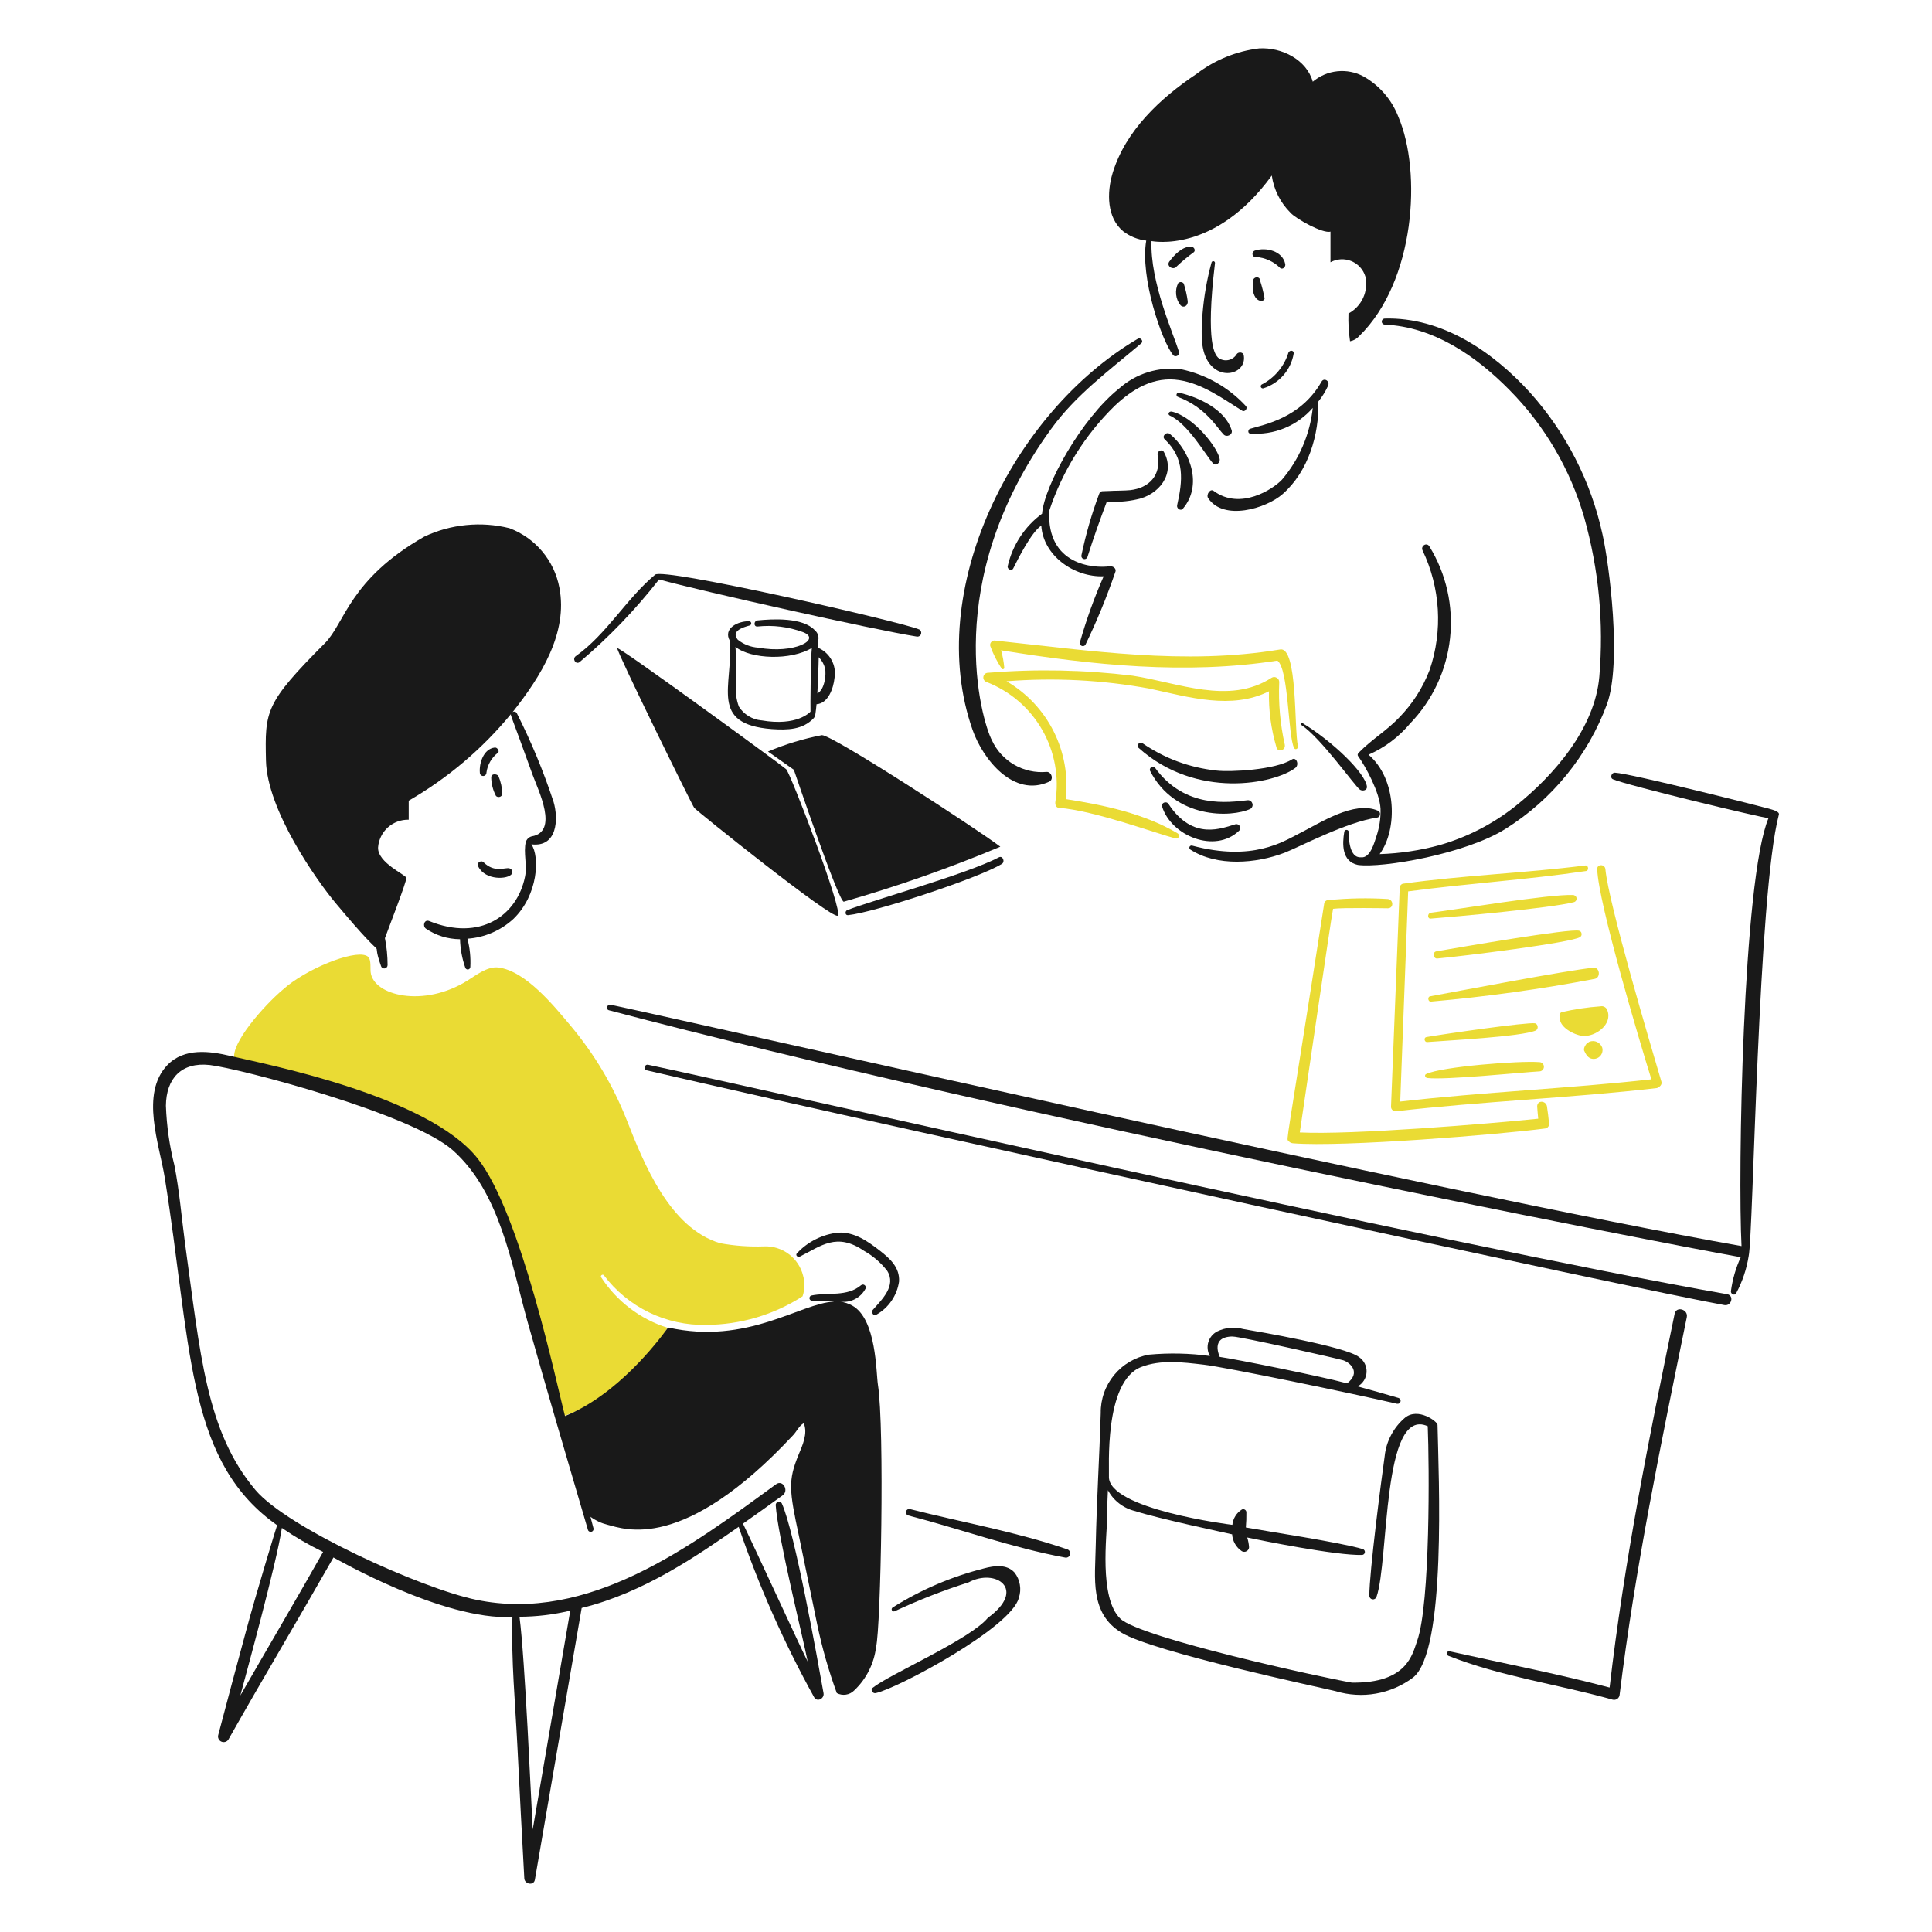
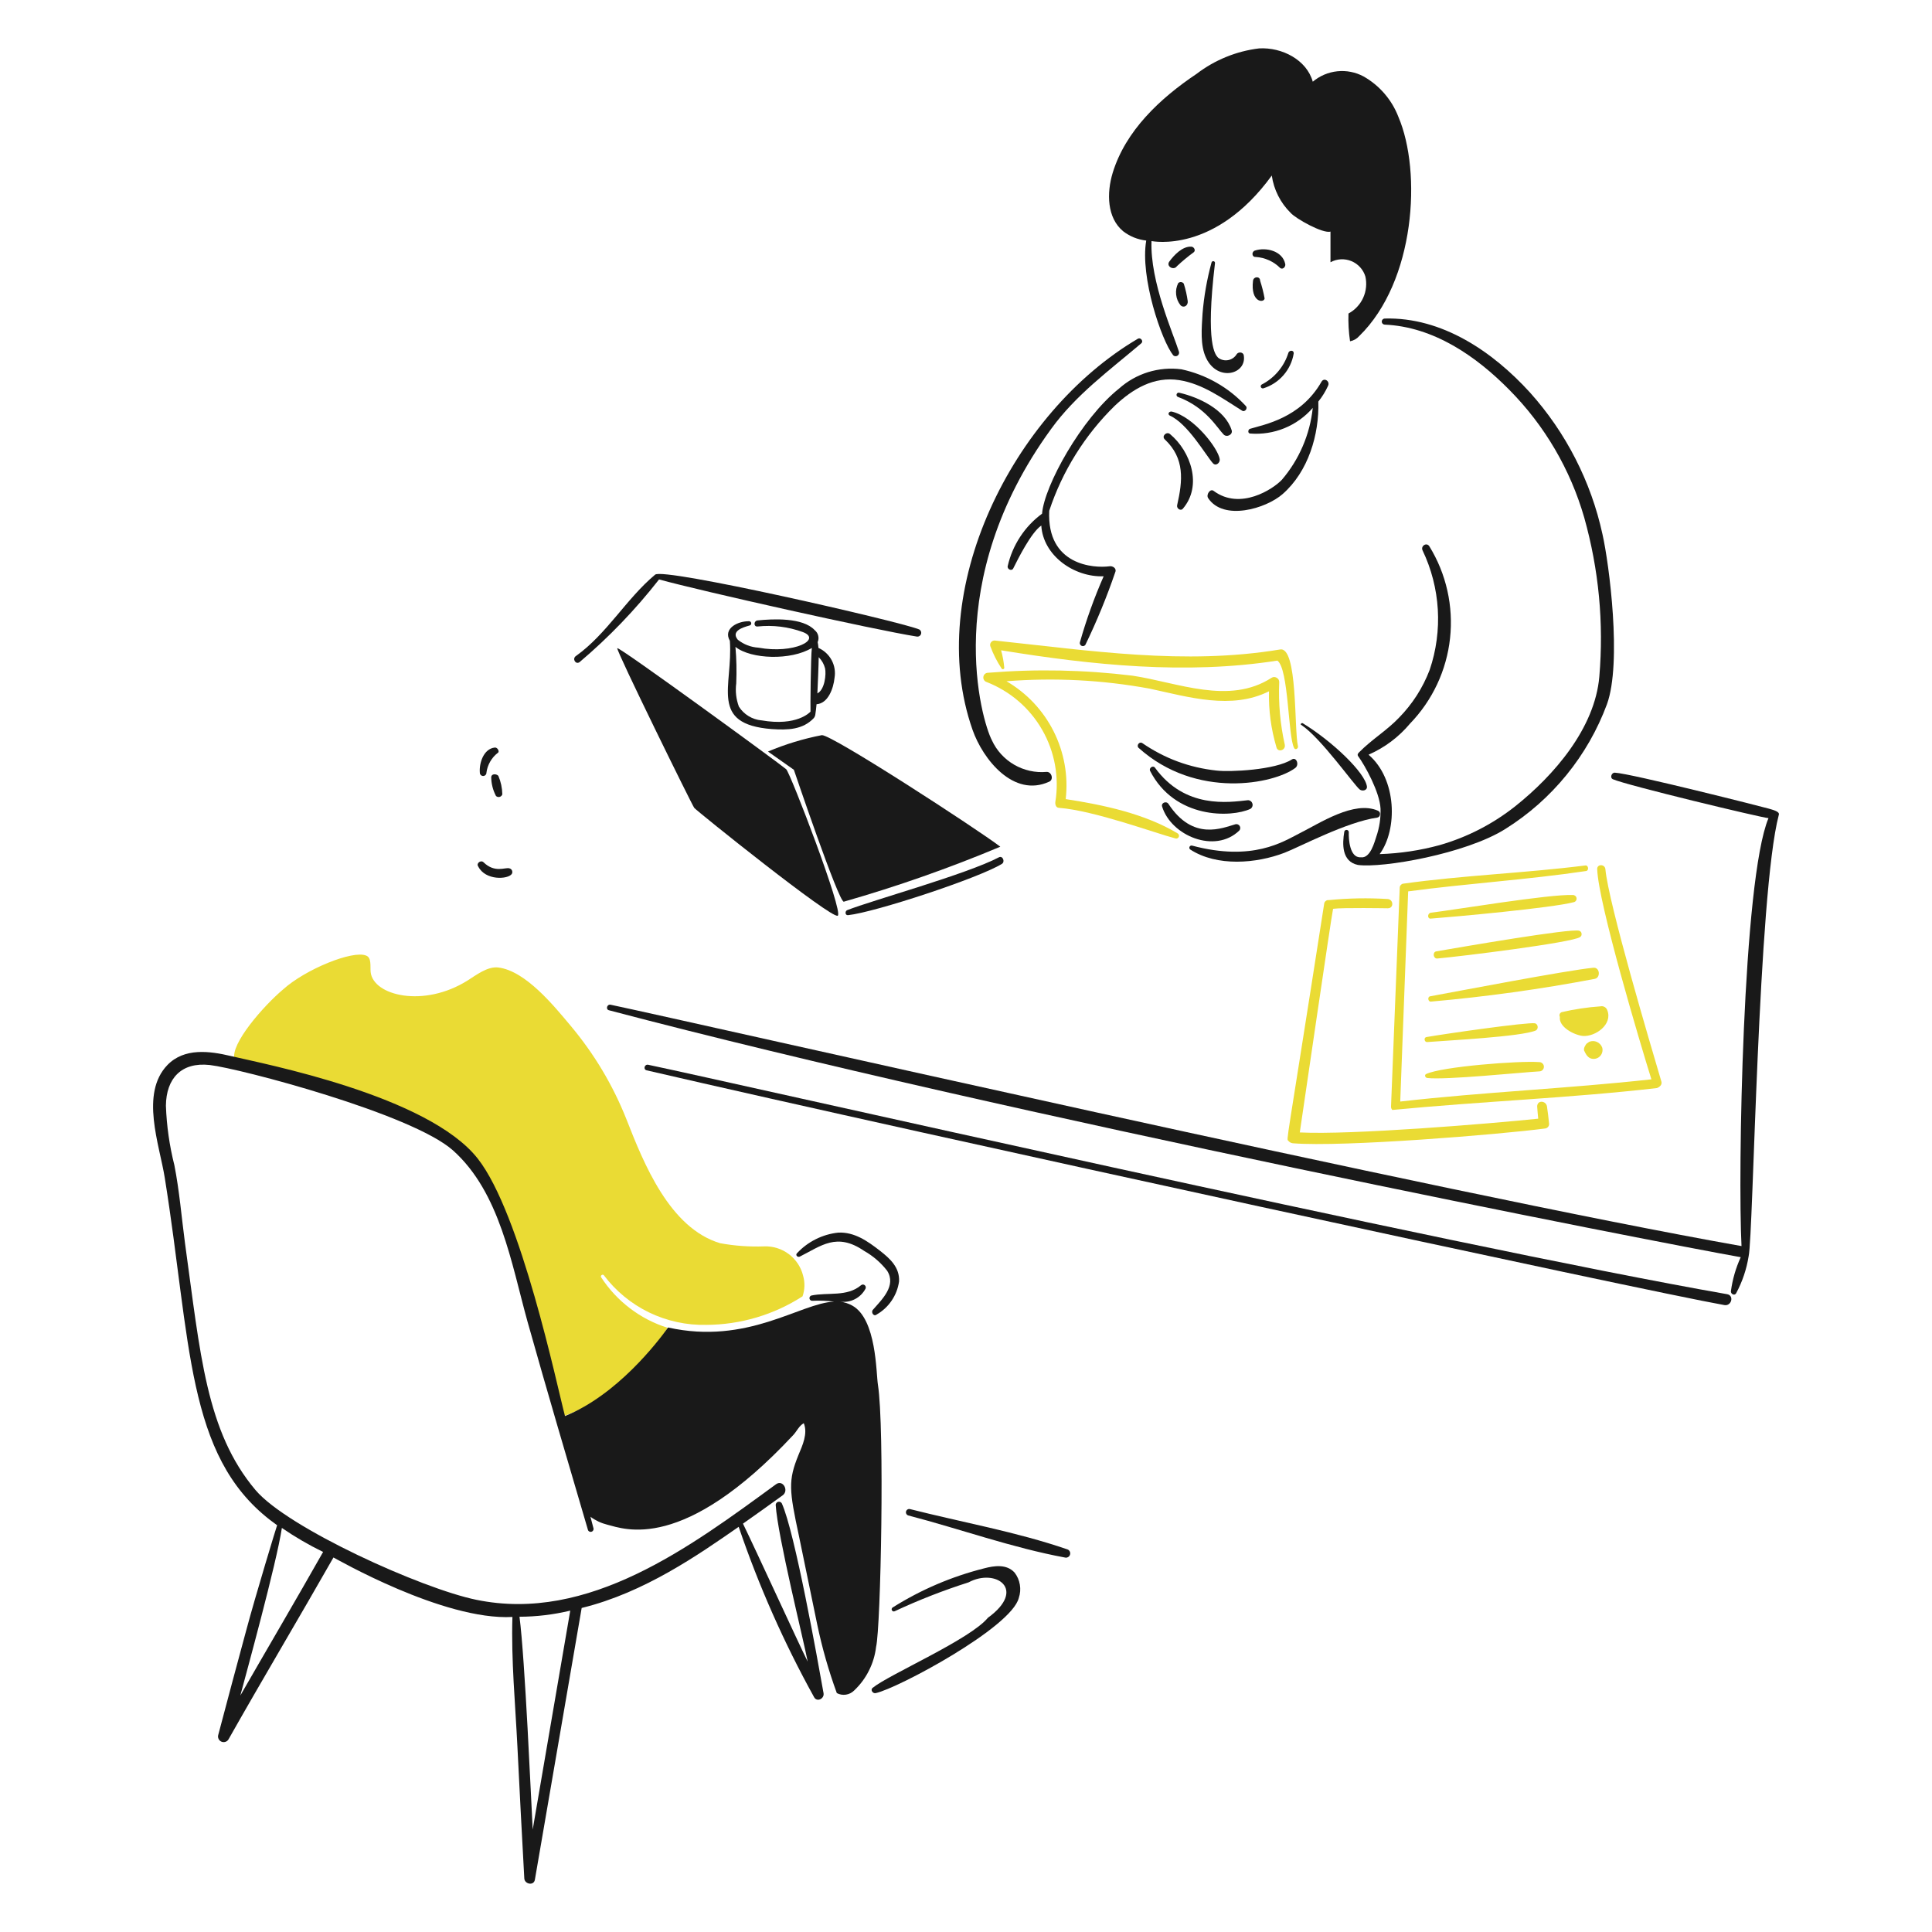
<svg xmlns="http://www.w3.org/2000/svg" width="500" zoomAndPan="magnify" viewBox="0 0 375 375" height="500" preserveAspectRatio="xMidYMid meet">
  <g id="07be2e980a">
    <path style=" stroke:none;fill-rule:nonzero;fill:#191919;fill-opacity:1;" d="M 245.211 75.375 C 245.969 75.141 246.68 74.805 247.344 74.371 C 248.008 73.938 248.602 73.422 249.121 72.824 C 249.645 72.227 250.07 71.57 250.41 70.852 C 250.75 70.137 250.98 69.387 251.109 68.602 C 251.164 67.934 250.289 67.934 250.086 68.449 C 249.676 69.777 249.027 70.973 248.137 72.039 C 247.246 73.109 246.188 73.961 244.957 74.605 C 244.855 74.645 244.785 74.715 244.742 74.812 C 244.695 74.906 244.691 75.008 244.723 75.109 C 244.758 75.211 244.82 75.285 244.914 75.336 C 245.008 75.391 245.105 75.402 245.211 75.375 Z M 245.211 75.375 " />
    <path style=" stroke:none;fill-rule:nonzero;fill:#191919;fill-opacity:1;" d="M 235.156 50.953 C 234.266 54.215 233.684 57.535 233.41 60.906 C 233.258 63.625 232.898 67.012 234.129 69.531 C 236.379 74.172 242.043 72.629 241.414 68.969 C 241.312 68.301 240.336 68.25 240.027 68.766 C 239.848 69.062 239.613 69.309 239.324 69.508 C 239.039 69.703 238.723 69.836 238.383 69.898 C 238.039 69.961 237.699 69.953 237.359 69.871 C 237.02 69.789 236.715 69.645 236.438 69.43 C 235.922 68.867 233.922 67.02 235.824 51.113 C 235.844 51.023 235.832 50.938 235.781 50.855 C 235.73 50.773 235.66 50.723 235.57 50.699 C 235.477 50.676 235.391 50.691 235.309 50.742 C 235.23 50.789 235.176 50.859 235.156 50.953 Z M 235.156 50.953 " />
    <path style=" stroke:none;fill-rule:nonzero;fill:#191919;fill-opacity:1;" d="M 243.211 54.492 C 242.695 58.73 245.336 58.867 245.461 57.93 C 245.246 56.766 244.957 55.617 244.59 54.492 C 244.594 53.57 243.316 53.625 243.211 54.492 Z M 243.211 54.492 " />
    <path style=" stroke:none;fill-rule:nonzero;fill:#191919;fill-opacity:1;" d="M 243.723 49.875 C 244.625 49.93 245.484 50.145 246.305 50.516 C 247.129 50.887 247.859 51.391 248.496 52.031 C 249.008 52.391 249.57 51.773 249.469 51.262 C 248.957 48.695 245.719 47.926 243.57 48.637 C 242.902 48.848 242.953 49.922 243.723 49.875 Z M 243.723 49.875 " />
    <path style=" stroke:none;fill-rule:nonzero;fill:#191919;fill-opacity:1;" d="M 228.691 54.953 C 228.34 55.656 228.203 56.398 228.289 57.18 C 228.371 57.957 228.66 58.656 229.152 59.266 C 229.82 59.883 230.641 59.266 230.535 58.445 C 230.379 57.293 230.121 56.168 229.77 55.059 C 229.711 54.973 229.637 54.902 229.547 54.848 C 229.457 54.793 229.359 54.762 229.254 54.754 C 229.148 54.742 229.047 54.754 228.949 54.789 C 228.852 54.824 228.766 54.879 228.691 54.953 Z M 228.691 54.953 " />
    <path style=" stroke:none;fill-rule:nonzero;fill:#191919;fill-opacity:1;" d="M 228.434 51.672 C 229.473 50.699 230.566 49.789 231.719 48.949 C 232.125 48.594 231.77 47.926 231.254 47.875 C 229.512 47.77 227.867 49.516 226.941 50.801 C 226.328 51.723 227.828 52.551 228.434 51.672 Z M 228.434 51.672 " />
    <path style=" stroke:none;fill-rule:nonzero;fill:#191919;fill-opacity:1;" d="M 226.074 85.277 C 230.012 88.984 229.562 93.281 228.484 98.055 C 228.328 98.668 229.152 99.285 229.609 98.719 C 233.406 94.258 231.148 87.637 227.098 84.25 C 226.434 83.688 225.414 84.656 226.074 85.277 Z M 226.074 85.277 " />
    <path style=" stroke:none;fill-rule:nonzero;fill:#191919;fill-opacity:1;" d="M 227.047 80.66 C 230.535 82.199 234.078 88.406 235.41 89.895 C 235.973 90.562 236.848 89.844 236.746 89.125 C 236.438 87.023 231.77 80.914 227.457 79.891 C 226.945 79.785 226.535 80.352 227.047 80.66 Z M 227.047 80.66 " />
    <path style=" stroke:none;fill-rule:nonzero;fill:#191919;fill-opacity:1;" d="M 228.691 77.062 C 234.102 79.102 236.234 83.062 237.516 84.348 C 238.129 84.965 239.363 84.348 239.055 83.477 C 237.773 79.473 232.691 77.113 228.945 76.242 C 228.832 76.195 228.715 76.199 228.602 76.254 C 228.492 76.309 228.418 76.395 228.379 76.516 C 228.34 76.633 228.355 76.746 228.414 76.855 C 228.477 76.965 228.57 77.035 228.691 77.062 Z M 228.691 77.062 " />
-     <path style=" stroke:none;fill-rule:nonzero;fill:#191919;fill-opacity:1;" d="M 225.918 87.75 C 225.555 87.086 224.586 87.543 224.688 88.262 C 225.457 92.16 223.098 94.727 219.352 95.137 C 218.531 95.242 215.812 95.242 215.402 95.293 C 214.066 95.395 213.605 95.137 213.348 95.855 C 211.898 99.734 210.754 103.703 209.91 107.758 C 209.871 107.922 209.891 108.074 209.977 108.219 C 210.062 108.367 210.184 108.461 210.348 108.5 C 210.512 108.543 210.664 108.523 210.809 108.438 C 210.953 108.352 211.047 108.227 211.09 108.066 C 212.215 104.473 213.504 100.883 214.84 97.344 C 216.793 97.496 218.727 97.359 220.641 96.934 C 224.895 96.102 228.242 91.969 225.918 87.75 Z M 225.918 87.75 " />
    <path style=" stroke:none;fill-rule:nonzero;fill:#191919;fill-opacity:1;" d="M 256.5 74.094 C 252.457 81.172 245.363 82.406 242.645 83.227 C 242.234 83.328 242.133 84.098 242.645 84.148 C 243.781 84.238 244.914 84.195 246.043 84.02 C 247.172 83.844 248.262 83.539 249.316 83.109 C 250.375 82.676 251.367 82.129 252.293 81.461 C 253.219 80.797 254.059 80.035 254.805 79.172 C 254.535 81.746 253.887 84.227 252.863 86.605 C 251.84 88.984 250.488 91.16 248.805 93.129 C 247.117 94.922 240.742 99.129 235.566 95.281 C 234.898 94.77 234.078 96 234.488 96.668 C 237.465 101.184 245.727 98.73 248.957 95.898 C 253.934 91.539 256.082 84.355 255.887 77.941 C 256.652 76.996 257.285 75.973 257.785 74.859 C 258.188 73.988 257 73.215 256.5 74.094 Z M 256.5 74.094 " />
    <path style=" stroke:none;fill-rule:nonzero;fill:#191919;fill-opacity:1;" d="M 311.039 103.695 C 309.926 98.582 308.176 93.695 305.793 89.035 C 303.41 84.371 300.473 80.094 296.977 76.195 C 289.742 68.242 279.891 61.523 268.758 61.828 C 268.602 61.84 268.469 61.898 268.359 62.016 C 268.254 62.129 268.199 62.262 268.199 62.418 C 268.199 62.578 268.254 62.711 268.359 62.824 C 268.469 62.938 268.602 63 268.758 63.008 C 278.25 63.422 286.508 69.117 292.973 75.684 C 296.395 79.141 299.332 82.965 301.793 87.16 C 304.25 91.355 306.152 95.793 307.5 100.465 C 310.336 110.582 311.312 120.879 310.426 131.352 C 309.555 141.355 301.652 150.488 294.113 156.492 C 289.715 159.965 284.824 162.48 279.438 164.035 C 275.625 165.074 271.742 165.656 267.793 165.781 C 271.309 160.984 271.137 151.195 265.637 146.488 C 268.793 145.094 271.48 143.074 273.699 140.434 C 274.777 139.316 275.758 138.117 276.641 136.836 C 277.523 135.555 278.293 134.211 278.953 132.805 C 279.613 131.398 280.152 129.945 280.57 128.449 C 280.992 126.953 281.285 125.434 281.453 123.887 C 281.621 122.344 281.664 120.793 281.574 119.242 C 281.488 117.691 281.273 116.156 280.934 114.641 C 280.594 113.121 280.129 111.645 279.547 110.203 C 278.961 108.766 278.262 107.383 277.449 106.059 C 276.938 105.188 275.707 105.953 276.117 106.828 C 276.977 108.621 277.652 110.484 278.152 112.414 C 278.648 114.34 278.957 116.301 279.078 118.285 C 279.195 120.273 279.121 122.254 278.855 124.23 C 278.594 126.203 278.141 128.133 277.5 130.02 C 276.148 133.547 274.148 136.66 271.5 139.355 C 269.141 141.82 266.215 143.562 263.855 145.973 C 263.805 146.023 263.344 146.387 263.598 146.746 C 264.984 148.641 267.805 153.773 267.961 156.953 C 268.023 158.816 267.746 160.629 267.141 162.391 C 266.832 163.266 266.016 166.703 264.109 166.395 C 261.957 166.547 261.75 162.801 261.801 161.52 C 261.801 161.406 261.762 161.309 261.688 161.227 C 261.613 161.145 261.523 161.098 261.41 161.086 C 261.301 161.07 261.199 161.098 261.109 161.16 C 261.016 161.223 260.957 161.309 260.93 161.418 C 260.52 163.828 260.418 167.215 263.555 167.883 C 268.328 168.547 284.539 165.727 292.188 160.902 C 294.438 159.492 296.559 157.91 298.551 156.152 C 300.539 154.395 302.375 152.484 304.051 150.426 C 305.73 148.367 307.227 146.184 308.547 143.879 C 309.863 141.574 310.988 139.176 311.91 136.688 C 314.836 128.625 312.336 109.391 311.039 103.695 Z M 311.039 103.695 " />
    <path style=" stroke:none;fill-rule:nonzero;fill:#191919;fill-opacity:1;" d="M 252.547 140.691 C 256.344 143.152 262.859 152.438 263.938 153.254 C 264.402 153.609 265.375 153.457 265.324 152.691 C 265.016 150.023 258.656 143.918 252.855 140.375 C 252.602 140.281 252.344 140.586 252.547 140.691 Z M 252.547 140.691 " />
    <path style=" stroke:none;fill-rule:nonzero;fill:#191919;fill-opacity:1;" d="M 220.992 145.152 C 232.23 155.262 247.367 152.133 251.418 149.055 C 252.238 148.438 251.625 146.848 250.754 147.41 C 247.52 149.465 238.754 149.875 236.129 149.566 C 230.875 149 226.066 147.223 221.711 144.23 C 221.148 143.871 220.531 144.691 220.992 145.152 Z M 220.992 145.152 " />
    <path style=" stroke:none;fill-rule:nonzero;fill:#191919;fill-opacity:1;" d="M 223.199 149.566 C 228.023 159.059 239.055 158.699 242.699 157.004 C 242.871 156.898 242.992 156.75 243.066 156.562 C 243.141 156.375 243.152 156.184 243.098 155.988 C 243.043 155.797 242.938 155.637 242.781 155.512 C 242.621 155.387 242.441 155.324 242.238 155.316 C 238.488 155.727 230.027 157.062 224.18 149.008 C 223.875 148.539 223.047 148.949 223.199 149.566 Z M 223.199 149.566 " />
    <path style=" stroke:none;fill-rule:nonzero;fill:#191919;fill-opacity:1;" d="M 225.562 156.543 C 227.301 162.223 235.824 165.781 240.543 161.211 C 240.652 161.09 240.715 160.949 240.73 160.789 C 240.746 160.629 240.715 160.477 240.633 160.336 C 240.551 160.195 240.434 160.094 240.285 160.027 C 240.137 159.961 239.984 159.945 239.824 159.98 C 237.262 160.699 231.562 163.316 226.793 156.031 C 226.383 155.414 225.34 155.828 225.562 156.543 Z M 225.562 156.543 " />
    <path style=" stroke:none;fill-rule:nonzero;fill:#191919;fill-opacity:1;" d="M 231.051 164.906 C 236.234 168.242 243.824 167.625 249.316 165.523 C 252.238 164.398 261.375 159.523 267.316 158.699 C 267.641 158.621 267.82 158.418 267.859 158.086 C 267.898 157.754 267.77 157.516 267.469 157.363 C 262.852 155.312 256.184 159.777 252.184 161.777 C 249.051 163.367 243.152 167.266 231.402 164.137 C 231.297 164.105 231.199 164.109 231.102 164.156 C 231 164.199 230.93 164.27 230.887 164.367 C 230.84 164.465 230.836 164.566 230.867 164.668 C 230.898 164.77 230.957 164.852 231.051 164.906 Z M 231.051 164.906 " />
    <path style=" stroke:none;fill-rule:nonzero;fill:#eadb34;fill-opacity:1;" d="M 249.375 144.539 C 248.484 140.551 248.125 136.512 248.297 132.43 C 248.309 132.043 248.145 131.75 247.812 131.555 C 247.477 131.359 247.145 131.359 246.809 131.559 C 238.547 136.895 228.648 132.48 219.82 131.148 C 210.484 130.008 201.129 129.82 191.758 130.586 C 191.531 130.59 191.336 130.668 191.168 130.816 C 191.004 130.969 190.902 131.152 190.871 131.375 C 190.84 131.598 190.883 131.801 191 131.992 C 191.121 132.184 191.285 132.312 191.5 132.379 C 192.629 132.82 193.715 133.352 194.754 133.977 C 195.793 134.598 196.773 135.305 197.691 136.098 C 198.613 136.887 199.457 137.75 200.23 138.688 C 201 139.621 201.688 140.613 202.289 141.668 C 202.895 142.719 203.402 143.816 203.82 144.953 C 204.234 146.094 204.551 147.258 204.77 148.453 C 204.984 149.645 205.102 150.848 205.113 152.059 C 205.125 153.273 205.035 154.477 204.84 155.672 C 204.789 156.137 204.941 156.75 205.504 156.797 C 212.383 157.312 224.387 161.773 228.191 162.75 C 228.32 162.777 228.441 162.762 228.555 162.703 C 228.672 162.641 228.754 162.551 228.805 162.434 C 228.855 162.312 228.859 162.191 228.824 162.066 C 228.785 161.945 228.711 161.848 228.605 161.773 C 222.191 157.926 214.188 156.234 206.855 155.105 C 206.98 153.98 207.027 152.855 206.992 151.727 C 206.957 150.594 206.84 149.473 206.641 148.359 C 206.441 147.246 206.164 146.156 205.809 145.082 C 205.453 144.008 205.02 142.969 204.512 141.957 C 204.004 140.945 203.426 139.98 202.777 139.051 C 202.129 138.125 201.418 137.25 200.645 136.426 C 199.871 135.605 199.039 134.84 198.152 134.137 C 197.27 133.434 196.336 132.797 195.359 132.23 C 204.691 131.5 213.961 131.977 223.172 133.668 C 230.766 135.309 239.023 137.82 246.309 134.18 C 246.223 137.863 246.703 141.473 247.746 145.004 C 247.98 146.129 249.594 145.664 249.375 144.539 Z M 249.375 144.539 " />
    <path style=" stroke:none;fill-rule:nonzero;fill:#eadb34;fill-opacity:1;" d="M 251.934 144.844 C 251.164 141.602 251.91 125.375 248.441 126.066 C 229.871 129.145 211.551 126.273 193.031 124.32 C 192.898 124.324 192.773 124.355 192.656 124.414 C 192.539 124.473 192.438 124.555 192.359 124.66 C 192.277 124.766 192.227 124.883 192.199 125.012 C 192.172 125.145 192.176 125.273 192.211 125.398 C 192.77 126.941 193.508 128.395 194.418 129.762 C 194.492 129.879 194.598 129.918 194.73 129.879 C 194.867 129.84 194.93 129.746 194.93 129.609 C 194.828 128.461 194.625 127.332 194.312 126.223 C 211.914 129.094 230.23 130.992 247.938 128.223 C 250.145 129.812 249.988 142.848 251.172 145.152 C 251.367 145.668 252.043 145.312 251.934 144.844 Z M 251.934 144.844 " />
    <path style=" stroke:none;fill-rule:nonzero;fill:#191919;fill-opacity:1;" d="M 241.773 78.762 C 240.109 76.969 238.211 75.469 236.082 74.262 C 233.957 73.055 231.695 72.195 229.305 71.68 C 228.219 71.539 227.133 71.516 226.043 71.609 C 224.953 71.703 223.887 71.914 222.84 72.234 C 221.797 72.559 220.797 72.992 219.848 73.527 C 218.895 74.066 218.012 74.703 217.195 75.43 C 209.91 81.23 202.676 94.312 202.266 99.703 C 200.586 100.941 199.168 102.434 198.02 104.184 C 196.875 105.93 196.066 107.824 195.598 109.859 C 195.441 110.477 196.367 110.938 196.676 110.32 C 197.547 108.578 200.109 103.395 202.113 102.008 C 202.473 107.859 208.477 112.066 214.219 111.859 C 212.383 116.031 210.848 120.305 209.605 124.688 C 209.574 124.828 209.59 124.961 209.656 125.086 C 209.723 125.215 209.82 125.305 209.953 125.363 C 210.082 125.418 210.219 125.426 210.355 125.387 C 210.492 125.348 210.602 125.266 210.68 125.148 C 212.898 120.562 214.832 115.859 216.477 111.039 C 216.789 110.32 215.965 109.809 215.352 109.914 C 212.328 110.324 203.145 109.762 203.656 99.141 C 204.934 95.285 206.645 91.637 208.797 88.191 C 210.945 84.746 213.473 81.602 216.375 78.762 C 219.863 75.477 223.969 73.016 228.895 73.785 C 233.461 74.504 237.258 77.324 241.055 79.688 C 241.621 80.094 242.289 79.223 241.773 78.762 Z M 241.773 78.762 " />
    <path style=" stroke:none;fill-rule:nonzero;fill:#191919;fill-opacity:1;" d="M 220.891 65.73 C 196.492 80.059 179.297 114.699 188.773 141.668 C 190.773 147.363 196.727 154.902 203.652 151.723 C 204.574 151.312 204.113 149.773 203.141 149.824 C 202.043 149.922 200.961 149.852 199.887 149.613 C 198.816 149.375 197.801 148.98 196.852 148.43 C 195.902 147.879 195.055 147.199 194.316 146.387 C 193.574 145.574 192.977 144.668 192.516 143.668 C 190.566 139.918 182.461 112.883 204.012 83.277 C 208.832 76.609 215.348 71.887 221.559 66.605 C 221.969 66.188 221.402 65.473 220.891 65.73 Z M 220.891 65.73 " />
    <path style=" stroke:none;fill-rule:nonzero;fill:#191919;fill-opacity:1;" d="M 271.43 22.688 C 270.789 21.027 269.887 19.52 268.727 18.172 C 267.562 16.82 266.207 15.707 264.656 14.832 C 263.879 14.414 263.055 14.121 262.191 13.953 C 261.324 13.781 260.453 13.746 259.574 13.836 C 258.695 13.926 257.852 14.145 257.039 14.488 C 256.227 14.836 255.484 15.293 254.809 15.859 C 253.625 11.598 248.809 9.137 244.391 9.395 C 242.188 9.66 240.059 10.211 238.008 11.047 C 235.953 11.883 234.043 12.973 232.281 14.32 C 225.156 19.09 218.48 25.352 215.969 33.559 C 214.789 37.457 214.844 42.281 218.02 44.898 C 219.344 45.906 220.832 46.504 222.484 46.691 C 221.254 53.773 225.461 66.141 227.719 68.961 C 227.828 69.066 227.961 69.125 228.109 69.141 C 228.262 69.156 228.398 69.125 228.531 69.047 C 228.66 68.973 228.754 68.863 228.812 68.723 C 228.871 68.586 228.879 68.441 228.844 68.297 C 227.766 64.805 223.199 54.699 223.508 46.797 C 223.715 46.797 235.77 49.312 246.852 34.074 C 247.051 35.445 247.461 36.75 248.086 37.988 C 248.707 39.227 249.516 40.332 250.5 41.305 C 251.477 42.43 256.812 45.41 258.246 44.949 L 258.246 50.902 C 258.555 50.734 258.879 50.602 259.215 50.504 C 259.551 50.41 259.895 50.352 260.246 50.332 C 260.594 50.312 260.941 50.332 261.289 50.391 C 261.633 50.449 261.969 50.543 262.293 50.676 C 262.617 50.809 262.922 50.977 263.211 51.176 C 263.496 51.379 263.758 51.605 263.996 51.867 C 264.23 52.125 264.434 52.406 264.609 52.711 C 264.781 53.016 264.918 53.336 265.02 53.672 C 265.176 54.367 265.215 55.07 265.141 55.777 C 265.066 56.488 264.883 57.168 264.586 57.816 C 264.289 58.465 263.898 59.047 263.41 59.566 C 262.922 60.09 262.363 60.516 261.738 60.855 C 261.676 62.66 261.777 64.457 262.043 66.242 C 262.758 66.105 263.359 65.762 263.84 65.215 C 274.688 54.617 276 33.398 271.43 22.688 Z M 271.43 22.688 " />
-     <path style=" stroke:none;fill-rule:nonzero;fill:#eadb34;fill-opacity:1;" d="M 322.48 209.953 C 320.367 202.781 312.219 175.375 311.605 168.703 C 311.504 167.68 309.965 167.68 310.016 168.703 C 310.223 175.266 318.328 202.414 320.535 209.496 C 304.32 211.293 288.004 211.957 271.785 213.809 L 273.324 173.016 C 284.816 171.477 296.414 170.766 307.855 169.066 C 308.469 168.965 308.316 167.887 307.699 167.988 C 295.898 169.477 284.047 169.887 272.297 171.527 C 272.113 171.578 271.965 171.68 271.848 171.832 C 271.734 171.984 271.68 172.16 271.684 172.352 L 269.996 214.832 C 270 215.07 270.09 215.273 270.258 215.441 C 270.426 215.609 270.629 215.699 270.867 215.707 C 287.742 213.754 304.73 213.141 321.609 211.191 C 322.172 210.98 322.645 210.516 322.48 209.953 Z M 322.48 209.953 " />
+     <path style=" stroke:none;fill-rule:nonzero;fill:#eadb34;fill-opacity:1;" d="M 322.48 209.953 C 320.367 202.781 312.219 175.375 311.605 168.703 C 311.504 167.68 309.965 167.68 310.016 168.703 C 310.223 175.266 318.328 202.414 320.535 209.496 C 304.32 211.293 288.004 211.957 271.785 213.809 L 273.324 173.016 C 284.816 171.477 296.414 170.766 307.855 169.066 C 308.469 168.965 308.316 167.887 307.699 167.988 C 295.898 169.477 284.047 169.887 272.297 171.527 C 272.113 171.578 271.965 171.68 271.848 171.832 C 271.734 171.984 271.68 172.16 271.684 172.352 L 269.996 214.832 C 270 215.07 270.09 215.273 270.258 215.441 C 287.742 213.754 304.73 213.141 321.609 211.191 C 322.172 210.98 322.645 210.516 322.48 209.953 Z M 322.48 209.953 " />
    <path style=" stroke:none;fill-rule:nonzero;fill:#eadb34;fill-opacity:1;" d="M 277.738 178.297 C 282.461 177.938 301.137 176.246 305.488 175.109 C 305.664 175.062 305.797 174.965 305.898 174.816 C 305.996 174.668 306.031 174.504 306.004 174.324 C 305.98 174.148 305.898 174.004 305.762 173.887 C 305.621 173.773 305.465 173.719 305.285 173.723 C 300.77 173.52 282.352 176.598 277.723 177.16 C 277.023 177.273 277.023 178.402 277.738 178.297 Z M 277.738 178.297 " />
    <path style=" stroke:none;fill-rule:nonzero;fill:#eadb34;fill-opacity:1;" d="M 278.973 186.047 C 283.66 185.629 305.086 182.969 306.68 181.891 C 306.918 181.73 307.02 181.512 306.984 181.227 C 306.949 180.941 306.793 180.75 306.523 180.656 C 304.883 180.145 283.539 183.844 278.773 184.66 C 277.996 184.816 278.203 186.113 278.973 186.047 Z M 278.973 186.047 " />
    <path style=" stroke:none;fill-rule:nonzero;fill:#eadb34;fill-opacity:1;" d="M 277.738 194.41 C 288.418 193.469 299.02 192 309.551 189.996 C 310.734 189.742 310.527 187.688 309.242 187.84 C 304.012 188.355 282.922 192.41 277.586 193.383 C 277.023 193.484 277.176 194.469 277.738 194.41 Z M 277.738 194.41 " />
    <path style=" stroke:none;fill-rule:nonzero;fill:#eadb34;fill-opacity:1;" d="M 277.023 202.262 C 280.773 201.961 295.289 201.234 298.109 200.012 C 298.379 199.836 298.492 199.586 298.457 199.27 C 298.422 198.953 298.254 198.734 297.957 198.621 C 296.418 198.367 280.406 200.676 276.867 201.293 C 276.305 201.387 276.457 202.312 277.023 202.262 Z M 277.023 202.262 " />
    <path style=" stroke:none;fill-rule:nonzero;fill:#eadb34;fill-opacity:1;" d="M 277.023 209.238 C 280.504 209.664 295.184 208.16 298.773 207.953 C 299.02 207.953 299.23 207.867 299.406 207.691 C 299.582 207.516 299.672 207.305 299.672 207.055 C 299.672 206.809 299.582 206.598 299.406 206.422 C 299.23 206.246 299.02 206.156 298.773 206.156 C 294.926 205.852 279.789 207.031 276.812 208.469 C 276.406 208.672 276.66 209.191 277.023 209.238 Z M 277.023 209.238 " />
    <path style=" stroke:none;fill-rule:nonzero;fill:#eadb34;fill-opacity:1;" d="M 310.988 203.336 C 310.898 203.09 310.77 202.875 310.59 202.684 C 310.414 202.492 310.207 202.344 309.969 202.238 C 309.734 202.129 309.484 202.074 309.223 202.07 C 308.965 202.066 308.715 202.113 308.473 202.211 L 307.961 202.57 C 307.859 202.672 307.191 203.547 307.551 204.059 C 307.652 204.266 308.012 205.184 308.781 205.445 C 309.082 205.543 309.391 205.559 309.703 205.488 C 310.016 205.418 310.285 205.273 310.516 205.051 C 310.746 204.832 310.906 204.566 310.988 204.258 C 311.074 203.953 311.074 203.645 310.988 203.336 Z M 310.988 203.336 " />
    <path style=" stroke:none;fill-rule:nonzero;fill:#eadb34;fill-opacity:1;" d="M 250.957 221.91 C 250.605 221.875 250.312 221.719 250.086 221.449 C 249.66 220.918 249.473 223.859 257.012 175.477 C 257.027 175.238 257.125 175.043 257.309 174.891 C 257.492 174.738 257.699 174.68 257.938 174.707 C 261.742 174.332 265.555 174.266 269.375 174.5 C 270.488 174.605 270.578 176.297 269.375 176.297 C 269.188 176.297 260.539 176.145 258.75 176.398 C 258.395 177.988 253.059 214.676 252.289 219.805 C 262.266 220.324 289.285 218.102 298.566 217.137 C 298.504 216.68 298.379 214.957 298.363 214.777 C 298.363 213.484 300.051 213.609 300.262 214.727 C 300.414 215.805 300.566 216.883 300.672 218.062 C 300.703 218.305 300.645 218.52 300.492 218.711 C 300.34 218.902 300.145 219.012 299.902 219.039 C 291.141 220.199 260.652 222.688 250.957 221.91 Z M 250.957 221.91 " />
    <path style=" stroke:none;fill-rule:nonzero;fill:#191919;fill-opacity:1;" d="M 125.512 207.75 C 179.539 220.273 319.043 250.539 334.691 253.312 C 336.078 253.57 336.641 251.465 335.254 251.207 C 280.559 241.613 141.363 209.906 125.816 206.672 C 125.102 206.52 124.793 207.582 125.512 207.75 Z M 125.512 207.75 " />
-     <path style=" stroke:none;fill-rule:nonzero;fill:#191919;fill-opacity:1;" d="M 279.023 276.562 C 279.008 275.895 275.227 273.125 272.715 275.176 C 271.598 276.125 270.695 277.25 270.012 278.547 C 269.328 279.844 268.91 281.219 268.762 282.676 C 268.145 287.039 265.785 305.098 265.785 309.77 C 265.797 309.938 265.859 310.082 265.973 310.207 C 266.086 310.332 266.227 310.406 266.395 310.43 C 266.562 310.457 266.719 310.426 266.863 310.34 C 267.008 310.254 267.113 310.133 267.172 309.973 C 269.633 303.047 268.199 272.824 277.125 276.828 C 277.434 284.371 277.641 311.203 275.07 318.492 C 274.148 321.055 273.176 326.75 262.398 326.598 C 256.961 325.676 221.352 317.926 217.453 314.18 C 213.246 310.125 214.887 297.762 214.887 294.68 C 214.887 292.887 214.941 291.039 215.043 289.242 C 215.594 290.266 216.328 291.129 217.25 291.836 C 218.172 292.543 219.195 293.027 220.328 293.297 C 224.945 294.785 237.617 297.453 239.156 297.812 C 239.199 298.477 239.387 299.098 239.723 299.676 C 240.055 300.254 240.5 300.727 241.055 301.094 C 241.195 301.172 241.348 301.211 241.508 301.211 C 241.668 301.211 241.82 301.168 241.961 301.09 C 242.102 301.012 242.215 300.906 242.301 300.77 C 242.387 300.633 242.434 300.484 242.441 300.324 C 242.398 299.676 242.281 299.043 242.082 298.426 C 244.492 298.941 259.422 301.969 264.395 301.812 C 264.531 301.801 264.648 301.75 264.746 301.656 C 264.848 301.562 264.906 301.449 264.926 301.312 C 264.941 301.18 264.918 301.051 264.848 300.934 C 264.777 300.816 264.676 300.734 264.551 300.688 C 260.445 299.406 245.105 297.094 241.82 296.48 C 241.906 295.492 241.938 294.5 241.922 293.504 C 241.914 293.402 241.887 293.309 241.832 293.223 C 241.777 293.137 241.707 293.07 241.621 293.02 C 241.535 292.969 241.441 292.938 241.34 292.934 C 241.238 292.93 241.141 292.949 241.051 292.992 C 240.527 293.32 240.105 293.742 239.781 294.266 C 239.457 294.789 239.266 295.355 239.203 295.969 C 239.102 295.969 214.883 292.941 215.242 286.527 C 215.344 285.246 214.215 268.152 221.5 265.34 C 225.297 263.855 229.66 264.418 233.609 264.879 C 237.766 265.34 262.805 270.523 271.168 272.473 C 271.316 272.5 271.457 272.477 271.586 272.395 C 271.715 272.312 271.801 272.199 271.84 272.051 C 271.883 271.906 271.867 271.766 271.797 271.629 C 271.727 271.492 271.617 271.398 271.477 271.348 C 268.809 270.578 266.191 269.809 263.523 269.098 C 263.773 268.961 264.004 268.793 264.211 268.598 C 264.418 268.398 264.598 268.18 264.75 267.938 C 264.902 267.695 265.02 267.434 265.105 267.16 C 265.191 266.887 265.238 266.609 265.254 266.32 C 265.266 266.035 265.242 265.754 265.184 265.473 C 265.121 265.191 265.027 264.926 264.898 264.668 C 264.77 264.414 264.609 264.18 264.422 263.965 C 264.23 263.75 264.016 263.562 263.777 263.402 C 261.152 261.352 244.027 258.426 241.305 257.965 C 240.469 257.73 239.613 257.652 238.75 257.734 C 237.883 257.812 237.059 258.043 236.277 258.426 C 235.859 258.641 235.496 258.926 235.195 259.285 C 234.895 259.648 234.676 260.055 234.539 260.504 C 234.402 260.953 234.363 261.414 234.414 261.883 C 234.469 262.352 234.609 262.789 234.84 263.199 C 230.902 262.66 226.949 262.578 222.988 262.941 C 222.332 263.059 221.691 263.234 221.066 263.465 C 220.441 263.699 219.84 263.984 219.266 264.32 C 218.691 264.66 218.148 265.043 217.641 265.477 C 217.133 265.91 216.668 266.383 216.242 266.898 C 215.82 267.414 215.441 267.961 215.113 268.543 C 214.785 269.125 214.512 269.73 214.293 270.359 C 214.07 270.988 213.906 271.633 213.797 272.289 C 213.691 272.949 213.641 273.613 213.652 274.277 C 213.395 282.848 212.883 290.59 212.676 300.09 C 212.574 306.242 211.445 313.172 217.703 316.918 C 224.016 320.715 256.34 327.535 259.262 328.258 C 260.527 328.641 261.82 328.871 263.137 328.949 C 264.457 329.031 265.766 328.957 267.066 328.727 C 268.367 328.5 269.625 328.125 270.836 327.602 C 272.051 327.078 273.188 326.422 274.246 325.633 C 280.82 320.574 279.23 286.461 279.023 276.562 Z M 239.312 259.426 C 240.75 259.426 259.629 263.684 260.758 264.043 C 262.09 264.504 264.195 266.402 261.477 268.508 C 256.293 267.121 240.027 263.84 236.746 263.375 C 236.746 263.262 234.797 259.414 239.312 259.414 Z M 239.312 259.426 " />
-     <path style=" stroke:none;fill-rule:nonzero;fill:#191919;fill-opacity:1;" d="M 325.047 255 C 320.07 279.047 315.246 303.125 312.422 327.551 C 302.16 324.832 291.695 322.828 281.383 320.52 C 280.82 320.367 280.613 321.188 281.125 321.391 C 291.387 325.445 302.473 326.934 313.039 329.91 C 313.199 329.945 313.359 329.949 313.52 329.914 C 313.676 329.879 313.82 329.812 313.953 329.711 C 314.082 329.613 314.184 329.492 314.258 329.344 C 314.332 329.199 314.371 329.047 314.375 328.883 C 317.402 304.203 322.438 279.984 327.406 255.668 C 327.715 254.133 325.363 253.465 325.047 255 Z M 325.047 255 " />
    <path style=" stroke:none;fill-rule:nonzero;fill:#191919;fill-opacity:1;" d="M 178.254 122.117 C 174.27 120.543 128.625 110.074 127.152 111.547 C 121.559 116.215 117.762 123.094 111.758 127.352 C 111.043 127.863 111.707 129.039 112.477 128.531 C 118.176 123.707 123.324 118.352 127.922 112.469 C 136.078 114.719 169.531 122.219 177.945 123.555 C 178.141 123.586 178.32 123.547 178.484 123.438 C 178.648 123.328 178.75 123.176 178.789 122.984 C 178.832 122.789 178.801 122.609 178.695 122.441 C 178.594 122.273 178.445 122.164 178.254 122.117 Z M 178.254 122.117 " />
    <path style=" stroke:none;fill-rule:nonzero;fill:#eadb34;fill-opacity:1;" d="M 155.883 247.613 C 155.781 247.199 155.645 246.797 155.473 246.406 C 155.301 246.016 155.098 245.641 154.863 245.285 C 154.629 244.93 154.363 244.594 154.07 244.281 C 153.781 243.973 153.465 243.688 153.121 243.43 C 152.781 243.172 152.422 242.945 152.043 242.75 C 151.664 242.555 151.27 242.391 150.863 242.266 C 150.457 242.137 150.039 242.043 149.617 241.984 C 149.195 241.926 148.77 241.906 148.344 241.922 C 145.465 242.027 142.609 241.824 139.773 241.305 C 129.973 238.379 124.945 225.809 121.609 217.293 C 118.977 210.656 115.367 204.602 110.785 199.129 C 107.551 195.281 102.062 188.457 96.723 187.789 C 94.621 187.535 92.41 189.281 90.77 190.305 C 82.254 195.676 72.418 193.258 71.941 188.664 C 71.84 187.484 72.145 185.891 71.066 185.477 C 68.441 184.398 59.27 188.145 54.957 192.039 C 51.109 195.27 44.695 202.656 45.516 205.539 C 45.723 205.793 85.539 216.824 90.875 224.676 C 99.953 237.965 104.828 260.539 108.73 275.113 C 110.922 274.355 113.027 273.41 115.047 272.27 C 117.066 271.129 118.965 269.816 120.742 268.332 C 122.523 266.844 124.156 265.211 125.637 263.426 C 127.117 261.645 128.426 259.742 129.562 257.719 C 126.91 256.879 124.48 255.621 122.27 253.938 C 120.059 252.254 118.195 250.25 116.68 247.922 C 116.477 247.609 116.938 247.254 117.195 247.508 C 118.352 249.047 119.672 250.426 121.156 251.648 C 122.641 252.871 124.25 253.902 125.98 254.742 C 127.711 255.578 129.52 256.203 131.398 256.609 C 133.277 257.02 135.18 257.199 137.102 257.156 C 140.414 257.141 143.66 256.66 146.836 255.719 C 150.012 254.777 152.992 253.41 155.777 251.613 C 156.223 250.293 156.258 248.957 155.883 247.613 Z M 155.883 247.613 " />
    <path style=" stroke:none;fill-rule:nonzero;fill:#191919;fill-opacity:1;" d="M 170.766 242.742 C 168.395 240.902 165.84 239.098 162.703 239.25 C 161.168 239.414 159.715 239.84 158.336 240.531 C 156.961 241.219 155.746 242.125 154.695 243.254 C 154.336 243.613 154.801 244.078 155.211 243.922 C 159.406 241.824 162.398 239.152 167.727 242.797 C 169.469 243.785 170.957 245.07 172.191 246.645 C 174.039 249.566 171.168 252.234 169.422 254.238 C 169.012 254.699 169.578 255.621 170.141 255.16 C 171.324 254.484 172.297 253.582 173.062 252.457 C 173.828 251.332 174.309 250.094 174.504 248.746 C 174.664 246.023 172.758 244.289 170.766 242.742 Z M 170.766 242.742 " />
    <path style=" stroke:none;fill-rule:nonzero;fill:#191919;fill-opacity:1;" d="M 92.828 168.188 C 94.215 170.957 98.625 170.703 99.344 169.625 C 99.402 169.523 99.434 169.418 99.441 169.301 C 99.445 169.188 99.426 169.074 99.383 168.969 C 99.336 168.863 99.27 168.773 99.184 168.699 C 99.094 168.625 98.992 168.574 98.883 168.547 C 98.062 168.289 96.059 169.52 93.852 167.367 C 93.34 166.855 92.367 167.574 92.828 168.188 Z M 92.828 168.188 " />
    <path style=" stroke:none;fill-rule:nonzero;fill:#191919;fill-opacity:1;" d="M 95.344 150.797 C 95.355 152.102 95.664 153.332 96.266 154.492 C 96.355 154.582 96.465 154.645 96.59 154.676 C 96.715 154.711 96.844 154.711 96.969 154.68 C 97.094 154.648 97.203 154.59 97.297 154.5 C 97.395 154.414 97.461 154.305 97.5 154.184 C 97.477 152.938 97.219 151.738 96.73 150.594 C 96.375 150.188 95.438 150.133 95.344 150.797 Z M 95.344 150.797 " />
    <path style=" stroke:none;fill-rule:nonzero;fill:#191919;fill-opacity:1;" d="M 94.418 149.977 C 94.516 149.215 94.758 148.5 95.141 147.832 C 95.523 147.168 96.016 146.598 96.625 146.129 C 97.035 145.922 96.57 145.004 96.008 145.102 C 93.852 145.359 92.98 148.129 93.137 149.977 C 93.137 150.156 93.199 150.305 93.324 150.43 C 93.449 150.555 93.602 150.617 93.777 150.617 C 93.953 150.617 94.105 150.555 94.23 150.43 C 94.355 150.305 94.418 150.152 94.418 149.977 Z M 94.418 149.977 " />
-     <path style=" stroke:none;fill-rule:nonzero;fill:#191919;fill-opacity:1;" d="M 100.312 138.43 C 100.234 138.281 100.113 138.184 99.949 138.145 C 99.781 138.102 99.633 138.129 99.492 138.227 C 105.039 131.223 110.262 122.828 108.574 114.062 C 108.328 112.766 107.926 111.52 107.359 110.324 C 106.793 109.133 106.086 108.031 105.238 107.02 C 104.387 106.008 103.426 105.121 102.348 104.359 C 101.27 103.598 100.113 102.98 98.875 102.516 C 96.109 101.832 93.309 101.633 90.473 101.914 C 87.637 102.195 84.93 102.941 82.355 104.156 C 67.781 112.469 66.961 120.938 63.062 124.836 C 51.418 136.535 51.418 137.969 51.625 147.617 C 51.836 157.266 61.477 170.91 65.172 175.32 C 76.582 189.008 71.547 180.641 73.945 187.484 C 73.984 187.645 74.074 187.77 74.207 187.863 C 74.344 187.957 74.492 187.992 74.656 187.973 C 74.82 187.953 74.957 187.883 75.062 187.762 C 75.172 187.637 75.227 187.492 75.23 187.328 C 75.23 185.566 75.059 183.824 74.715 182.098 C 75.484 179.992 78.973 171.012 78.871 170.395 C 78.77 169.781 73.277 167.473 73.383 164.496 C 73.41 164.125 73.469 163.762 73.566 163.406 C 73.664 163.047 73.793 162.703 73.957 162.371 C 74.117 162.035 74.309 161.723 74.531 161.426 C 74.754 161.129 75.004 160.859 75.277 160.609 C 75.555 160.363 75.848 160.141 76.164 159.949 C 76.48 159.758 76.812 159.598 77.16 159.469 C 77.508 159.34 77.863 159.246 78.23 159.184 C 78.594 159.125 78.965 159.098 79.332 159.109 L 79.332 155.414 C 86.961 150.996 93.578 145.387 99.188 138.586 C 99.051 138.855 99.031 138.316 103.395 150.438 C 104.473 153.414 108.523 161.469 103.188 162.34 C 102.629 162.508 102.254 162.867 102.062 163.418 C 101.551 165.469 102.371 167.934 101.91 170.141 C 100.387 177.75 93.148 182.785 83.285 178.766 C 82.359 178.406 81.953 179.742 82.672 180.254 C 84.672 181.594 86.879 182.277 89.289 182.305 C 89.348 184.207 89.691 186.051 90.316 187.848 C 90.355 187.961 90.43 188.047 90.531 188.109 C 90.637 188.172 90.746 188.191 90.867 188.172 C 90.984 188.152 91.086 188.102 91.164 188.008 C 91.246 187.918 91.285 187.812 91.289 187.691 C 91.387 185.836 91.199 184.004 90.727 182.203 C 92.379 182.09 93.965 181.707 95.488 181.055 C 97.008 180.402 98.379 179.52 99.605 178.406 C 104.504 173.73 104.773 166.219 103.145 163.887 C 108.172 164.5 108.426 159.012 107.457 155.676 C 105.508 149.75 103.125 144 100.312 138.43 Z M 100.312 138.43 " />
    <path style=" stroke:none;fill-rule:nonzero;fill:#191919;fill-opacity:1;" d="M 170.402 268.754 C 170.039 266.445 170.148 256.031 165.426 253.414 C 164.688 253.008 163.902 252.754 163.066 252.645 C 163.559 252.715 164.047 252.711 164.539 252.629 C 165.027 252.547 165.492 252.395 165.934 252.168 C 166.375 251.945 166.773 251.656 167.125 251.309 C 167.477 250.957 167.77 250.562 168 250.125 C 168.055 250.004 168.066 249.883 168.035 249.754 C 168.004 249.629 167.934 249.523 167.828 249.445 C 167.727 249.363 167.609 249.328 167.477 249.328 C 167.344 249.332 167.23 249.375 167.129 249.461 C 164.41 251.766 160.715 250.793 157.484 251.461 C 157.359 251.5 157.266 251.574 157.195 251.684 C 157.129 251.793 157.102 251.91 157.121 252.039 C 157.141 252.168 157.199 252.273 157.297 252.355 C 157.395 252.441 157.508 252.484 157.637 252.484 C 159.062 252.414 160.48 252.465 161.895 252.641 C 155.309 252.938 145.137 261.105 129.672 257.668 C 127.57 260.594 119.77 270.75 109.664 274.855 C 108.074 268.855 101.148 235.605 92.73 224.883 C 83.086 212.621 51.277 206.508 44.812 204.977 C 40.707 204 35.781 203.332 32.496 206.719 C 27.16 212.262 30.957 222.164 31.984 228.629 C 37.098 260.586 36.148 282.387 52.406 295.02 C 52.867 295.379 53.328 295.688 53.789 296.047 C 53.738 296.098 49.582 309.746 47.789 316.465 C 45.941 323.238 44.148 330.012 42.352 336.785 C 42.285 337.051 42.316 337.301 42.438 337.543 C 42.562 337.785 42.746 337.961 43 338.062 C 43.25 338.164 43.504 338.172 43.762 338.086 C 44.02 338 44.219 337.84 44.355 337.605 C 51.023 325.805 58.004 314.109 64.723 302.305 C 65.184 302.512 86.016 314.57 99.461 313.852 C 99.203 322.215 100.023 330.727 100.434 339.094 C 100.844 347.609 101.305 356.074 101.766 364.594 C 101.82 365.719 103.613 366.082 103.82 364.848 C 106.848 347.254 109.875 329.672 112.902 312.105 C 125.113 309.129 135.684 301.688 143.379 296.355 C 147.273 307.801 152.148 318.816 158.004 329.398 C 158.566 330.473 160.055 329.707 159.848 328.629 C 158.723 322.316 154.258 297.281 151.742 291.789 C 151.672 291.668 151.57 291.582 151.438 291.531 C 151.309 291.477 151.176 291.469 151.039 291.504 C 150.902 291.539 150.789 291.613 150.703 291.723 C 150.613 291.832 150.566 291.957 150.562 292.098 C 150.922 298.098 156 318.418 156.773 322.523 C 155.027 319.031 146.816 301.078 144.211 295.738 C 146.777 293.945 149.344 292.098 151.906 290.25 C 153.188 289.328 151.957 287.121 150.625 288.094 C 134.051 300.203 114.25 315.031 92.441 310.516 C 81.922 308.363 55.859 296.613 49.598 289.223 C 39.992 277.832 38.895 262.898 35.902 241.25 C 35.234 236.223 34.824 231.141 33.848 226.168 C 32.891 222.375 32.344 218.527 32.203 214.621 C 32.258 209.34 35.18 206.105 40.723 206.719 C 46.52 207.387 79.922 216.16 87.926 223.293 C 97.059 231.453 99.266 245.305 102.395 256.543 C 106.191 270.043 110.145 283.426 114.094 296.867 C 114.125 297.031 114.207 297.16 114.352 297.246 C 114.492 297.336 114.641 297.355 114.801 297.309 C 114.961 297.266 115.078 297.168 115.152 297.016 C 115.227 296.867 115.23 296.715 115.172 296.562 C 114.965 295.844 114.812 295.125 114.609 294.406 C 115.598 295.137 116.695 295.648 117.891 295.945 C 121.176 296.766 132.566 301.488 153.961 278.551 C 154.68 277.781 155.086 276.754 156.012 276.242 C 156.836 278.246 155.758 280.555 154.988 282.398 C 152.953 287.387 153.172 289.246 155.09 298.203 C 156.27 303.898 157.449 309.641 158.629 315.34 C 159.574 319.859 160.84 324.289 162.426 328.629 C 162.699 328.773 162.984 328.871 163.285 328.922 C 163.586 328.973 163.887 328.977 164.191 328.93 C 164.492 328.887 164.781 328.793 165.055 328.656 C 165.328 328.52 165.57 328.34 165.789 328.125 C 166.973 327.008 167.93 325.723 168.66 324.266 C 169.395 322.812 169.855 321.277 170.047 319.66 C 170.969 315.855 171.719 277.07 170.402 268.754 Z M 110.684 312.629 C 108.27 326.789 105.809 340.941 103.398 355.109 C 103.09 349.57 101.906 321.965 100.832 313.809 C 104.16 313.797 107.445 313.402 110.684 312.621 Z M 62.711 301.238 C 57.426 310.574 51.984 319.812 46.648 329.098 C 47.727 325.043 53.68 303.445 54.711 296.57 C 57.262 298.32 59.93 299.875 62.711 301.23 Z M 62.711 301.238 " />
    <path style=" stroke:none;fill-rule:nonzero;fill:#191919;fill-opacity:1;" d="M 173.688 312.727 C 178.34 310.555 183.113 308.691 188.004 307.133 C 193.234 304.32 199.395 308.465 191.754 314.008 C 188.312 318.215 172.613 324.988 169.383 327.605 C 168.867 328.016 169.434 328.785 169.996 328.629 C 174.258 327.707 196.32 315.906 197.746 310.16 C 198.031 309.32 198.102 308.465 197.953 307.594 C 197.809 306.723 197.469 305.934 196.926 305.234 C 195.387 303.547 192.977 303.898 191.027 304.414 C 184.711 306.008 178.793 308.539 173.273 312.004 C 173.176 312.062 173.113 312.148 173.082 312.258 C 173.051 312.367 173.066 312.473 173.125 312.57 C 173.18 312.672 173.266 312.734 173.375 312.766 C 173.484 312.797 173.59 312.781 173.688 312.727 Z M 173.688 312.727 " />
    <path style=" stroke:none;fill-rule:nonzero;fill:#eadb34;fill-opacity:1;" d="M 311.961 196.051 C 311.859 195.781 311.684 195.578 311.43 195.441 C 311.176 195.305 310.91 195.27 310.629 195.332 C 308.098 195.508 305.598 195.883 303.129 196.457 C 303.039 196.488 302.957 196.539 302.891 196.602 C 302.82 196.668 302.77 196.746 302.734 196.836 C 302.699 196.926 302.684 197.016 302.691 197.113 C 302.699 197.207 302.727 197.297 302.77 197.383 C 302.516 199.332 305.488 200.871 307.184 201.074 C 309.656 201.285 313.102 198.816 311.961 196.051 Z M 311.961 196.051 " />
    <path style=" stroke:none;fill-rule:nonzero;fill:#191919;fill-opacity:1;" d="M 343.312 156.953 C 342.441 156.691 316.582 150.133 313.453 149.977 C 312.785 149.926 312.422 151.004 313.09 151.262 C 315.809 152.438 341.824 158.699 343.262 158.801 C 338.234 170.801 337.309 228.016 338.027 241.863 C 280.512 231.703 134.645 198.406 118.531 195.02 C 117.812 194.863 117.508 195.941 118.223 196.098 C 195.598 216.516 321.863 241.195 337.875 244.02 C 336.918 246.113 336.285 248.301 335.973 250.582 C 335.871 251.145 336.695 251.605 337 250.988 C 338.211 248.73 339.012 246.336 339.414 243.805 C 340.336 239.652 341.207 173.617 345.262 158.176 C 345.516 157.52 344.137 157.203 343.312 156.953 Z M 343.312 156.953 " />
    <path style=" stroke:none;fill-rule:nonzero;fill:#191919;fill-opacity:1;" d="M 176.305 294.152 C 186.387 296.777 196.418 300.41 206.68 302.309 C 206.898 302.371 207.105 302.344 207.305 302.234 C 207.5 302.125 207.633 301.961 207.695 301.742 C 207.758 301.523 207.734 301.316 207.629 301.117 C 207.52 300.918 207.359 300.785 207.141 300.719 C 197.289 297.332 186.773 295.484 176.664 292.922 C 176.496 292.871 176.332 292.887 176.176 292.973 C 176.02 293.059 175.918 293.188 175.867 293.355 C 175.82 293.527 175.836 293.688 175.922 293.844 C 176.008 294 176.133 294.102 176.305 294.152 Z M 176.305 294.152 " />
    <path style=" stroke:none;fill-rule:nonzero;fill:#191919;fill-opacity:1;" d="M 134.746 156.801 C 134.336 156.285 119.559 126.223 119.812 125.812 C 120.07 125.398 151.781 148.539 152.602 149.309 C 153.422 150.082 163.785 177.059 162.605 177.734 C 161.426 178.453 135.105 157.312 134.746 156.801 Z M 134.746 156.801 " />
    <path style=" stroke:none;fill-rule:nonzero;fill:#191919;fill-opacity:1;" d="M 163.785 175.016 C 174.121 172.062 184.246 168.504 194.16 164.344 C 189.492 160.801 161.477 142.594 159.527 142.691 C 155.926 143.387 152.441 144.449 149.062 145.875 L 154.09 149.414 C 154.09 149.414 162.809 175.203 163.785 175.016 Z M 163.785 175.016 " />
    <path style=" stroke:none;fill-rule:nonzero;fill:#191919;fill-opacity:1;" d="M 158.859 125.762 C 158.836 125.383 158.785 125.008 158.707 124.637 C 158.883 124.23 158.918 123.812 158.812 123.387 C 158.711 122.957 158.484 122.602 158.145 122.324 C 155.836 119.812 149.984 120.117 147.008 120.426 C 146.293 120.527 146.242 121.656 147.008 121.605 C 150.035 121.285 152.977 121.645 155.836 122.684 C 159.586 124.098 154.117 126.98 147.211 125.711 C 145.715 125.613 144.383 125.098 143.207 124.172 C 141.824 122.484 144.184 121.762 145.516 121.402 C 145.613 121.371 145.691 121.316 145.746 121.23 C 145.801 121.145 145.824 121.051 145.812 120.949 C 145.797 120.848 145.754 120.762 145.68 120.691 C 145.605 120.621 145.516 120.586 145.414 120.582 C 143.258 120.527 140.285 121.969 141.664 124.379 C 142.309 133.191 137.551 140.57 149.82 141.516 C 152.852 141.719 155.82 141.668 157.98 139.359 C 158.109 139.191 158.195 139.004 158.238 138.797 C 158.34 138.078 158.441 137.41 158.492 136.691 C 160.742 136.539 161.777 133.613 161.984 131.562 C 162.082 130.977 162.082 130.387 161.988 129.797 C 161.891 129.207 161.699 128.652 161.418 128.125 C 161.133 127.602 160.773 127.133 160.336 126.73 C 159.898 126.324 159.406 126 158.859 125.762 Z M 147.777 139.824 C 146.883 139.738 146.055 139.461 145.289 138.992 C 144.523 138.523 143.898 137.91 143.418 137.156 C 142.879 135.691 142.707 134.188 142.902 132.641 C 143.004 130.277 142.953 127.918 142.75 125.559 C 145.785 127.977 153.543 128.223 157.578 125.766 C 157.371 127.453 157.27 137.516 157.32 138.129 C 157.219 138.227 154.707 141.027 147.777 139.816 Z M 158.652 134.59 C 158.703 133.562 158.91 128.844 158.91 127.559 C 159.516 128.168 159.926 128.887 160.141 129.715 C 160.398 130.84 160.09 133.875 158.656 134.582 Z M 158.652 134.59 " />
    <path style=" stroke:none;fill-rule:nonzero;fill:#191919;fill-opacity:1;" d="M 164.605 177.633 C 169.746 177.109 190.105 170.395 194.469 167.676 C 195.137 167.266 194.621 166.035 193.906 166.395 C 187.645 169.688 169.273 174.75 164.453 176.656 C 163.992 176.812 163.992 177.695 164.605 177.633 Z M 164.605 177.633 " />
  </g>
</svg>